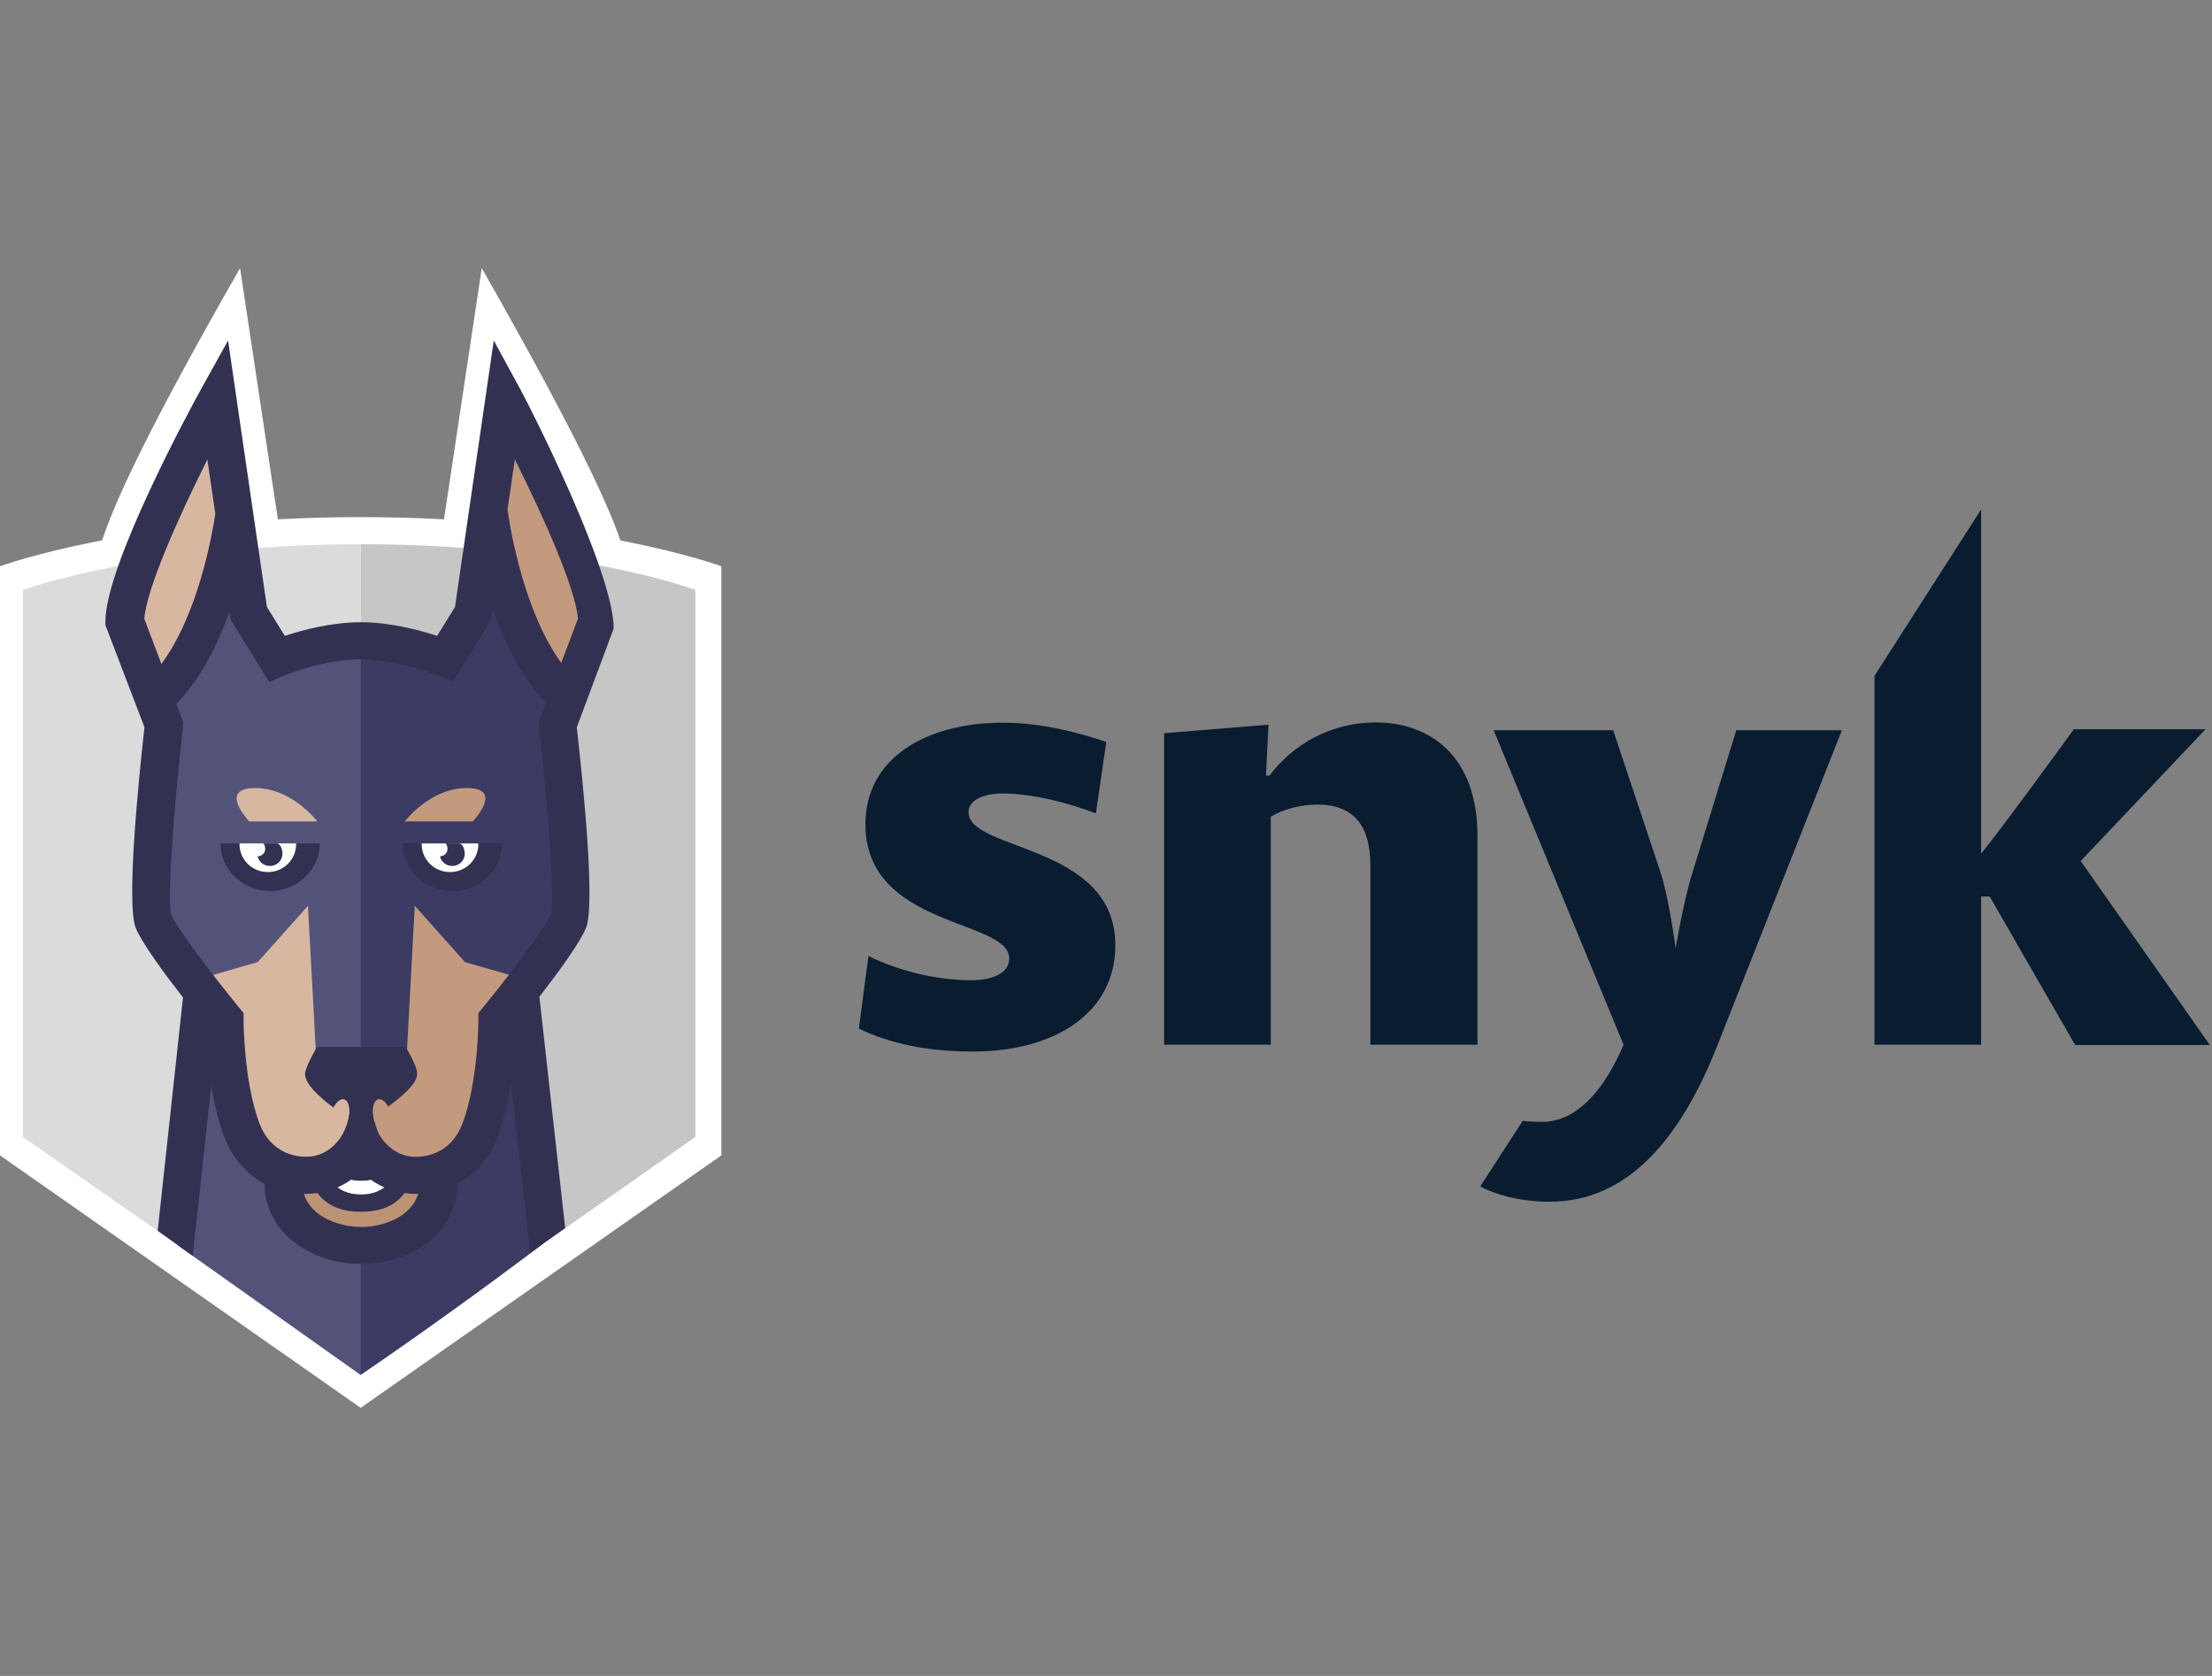
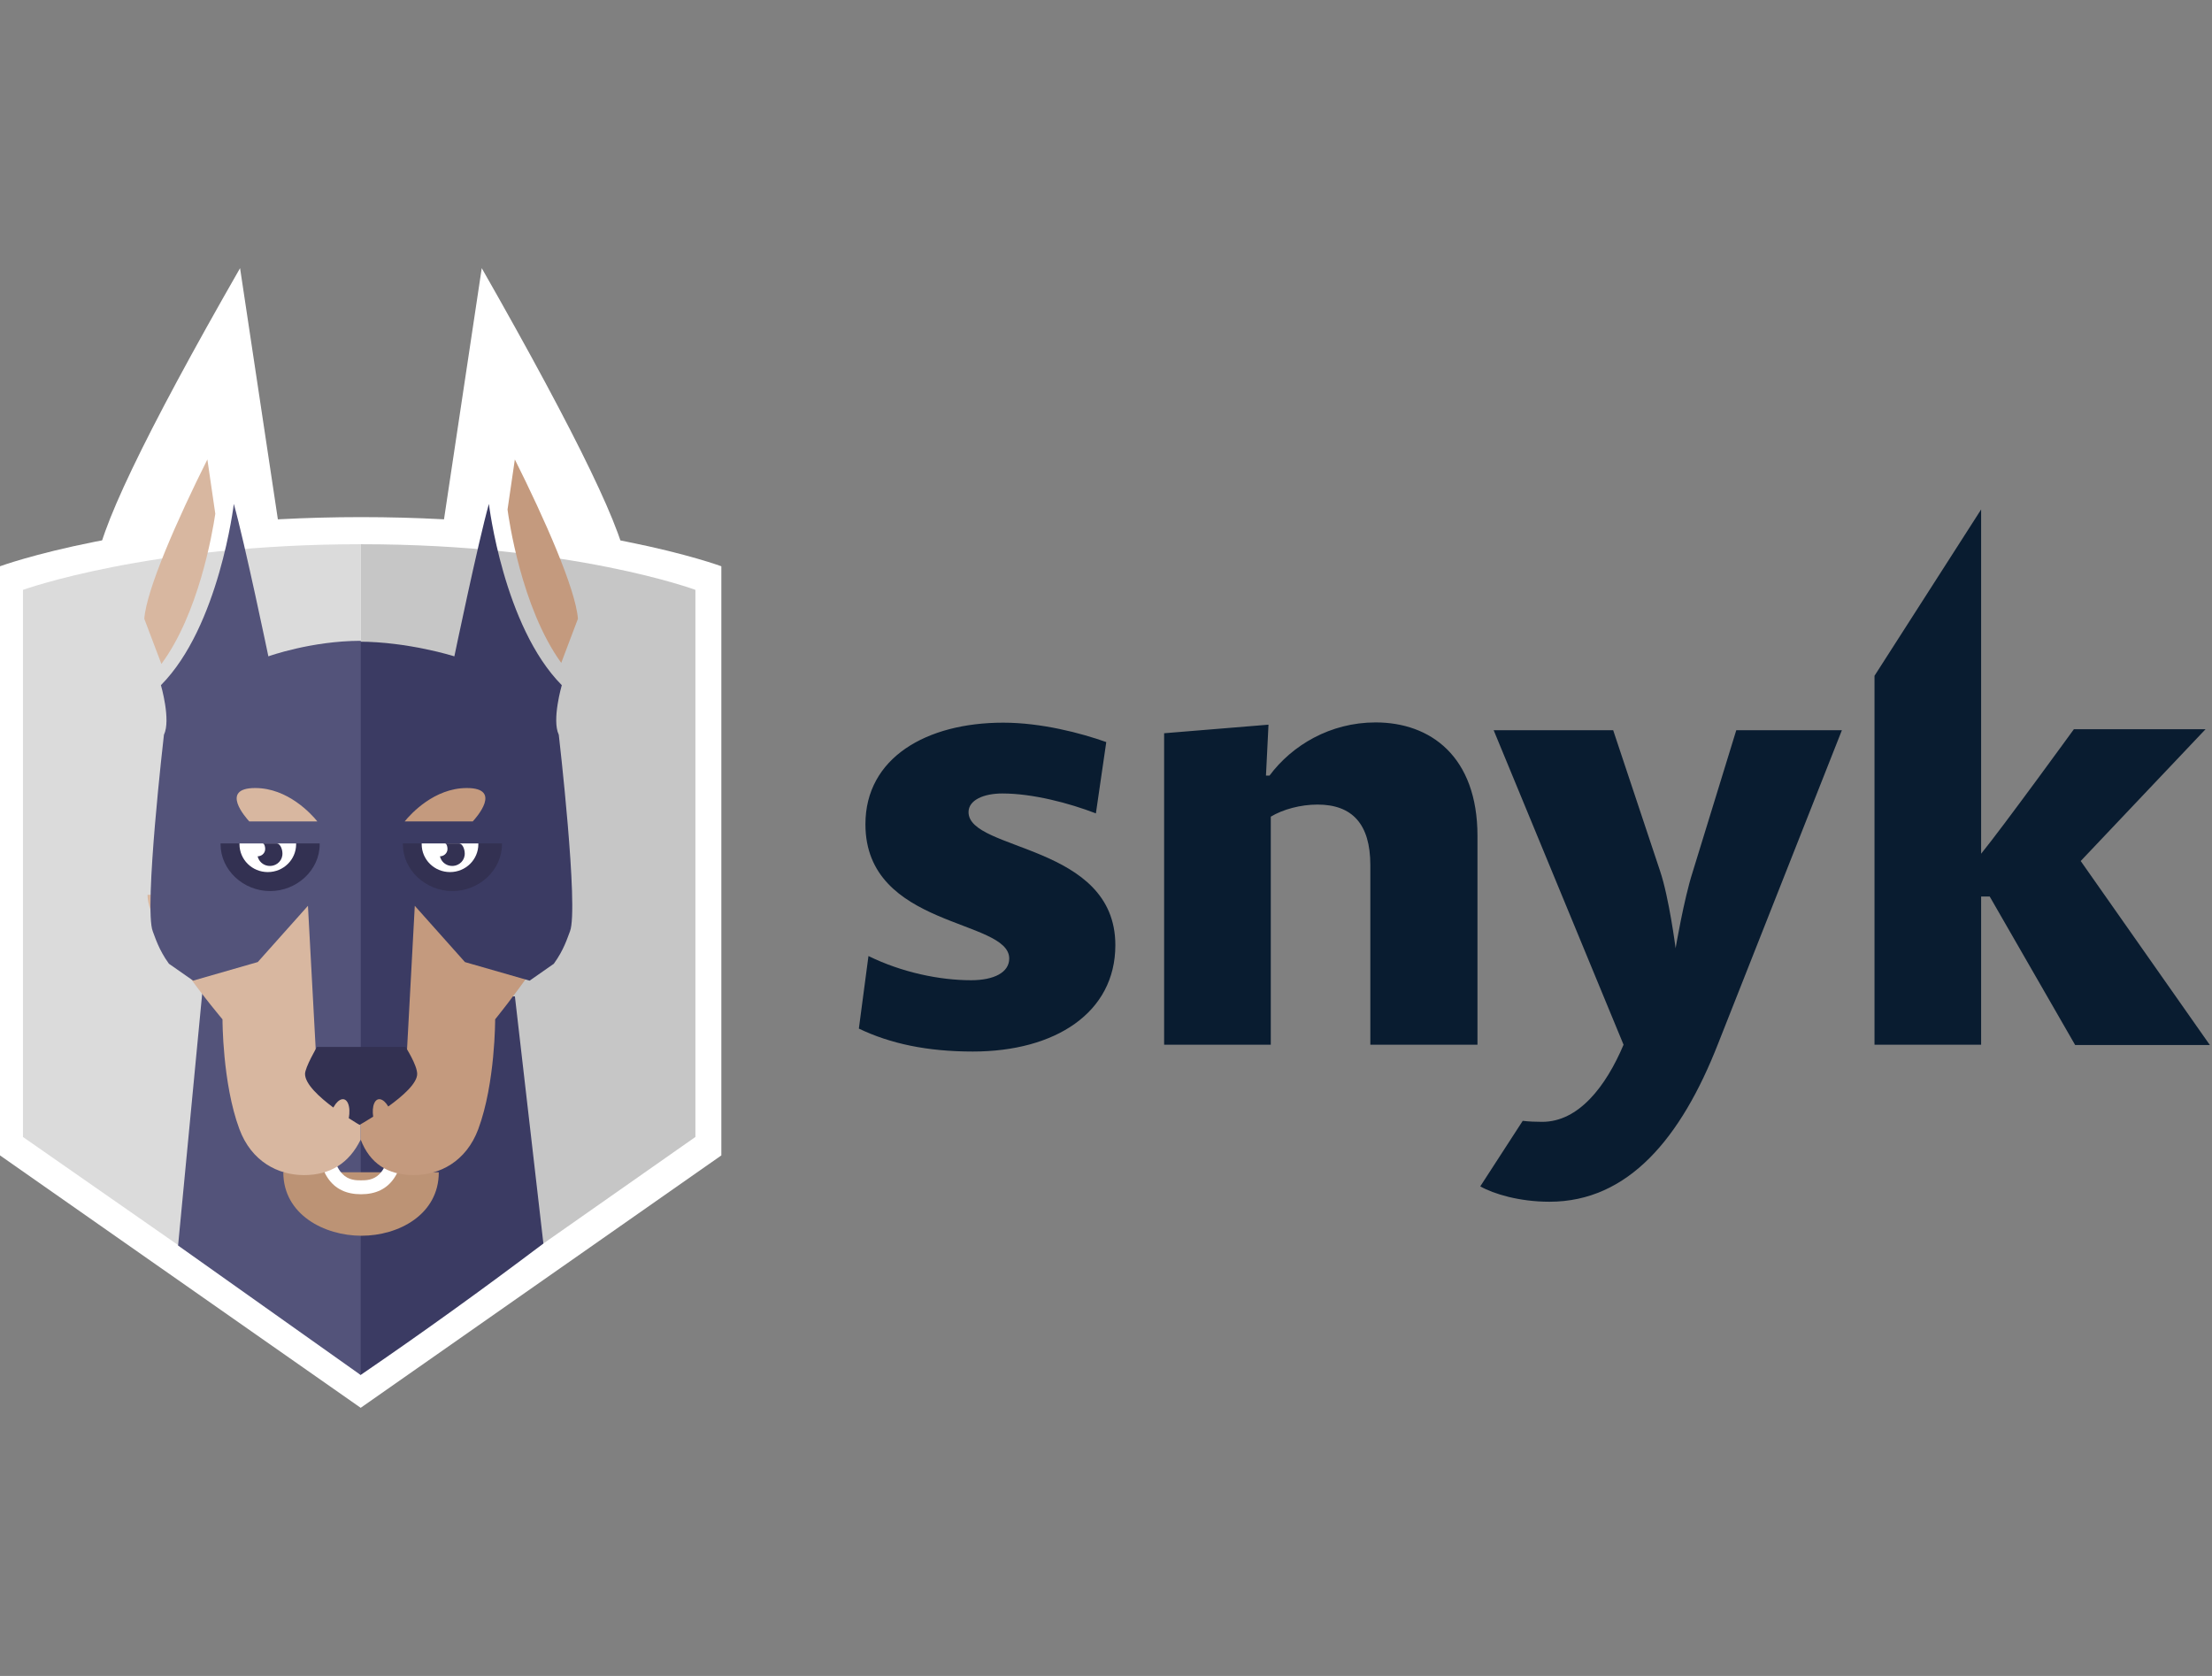
<svg xmlns="http://www.w3.org/2000/svg" width="132" height="100" viewBox="0 0 132 100" fill="none">
  <rect x="0" y="0" width="132" height="100" fill="#808080" stroke="none" />
  <path d="M118.736 53.495H118.223V62.337H111.86V40.323L118.223 30.398V50.939C119.49 49.39 123.758 43.511 123.758 43.511H131.615L124.165 51.375L131.871 62.352H123.833L118.736 53.495ZM101.002 52.052L103.611 43.571H109.914L102.525 62.277C100.323 67.901 97.171 71.705 92.466 71.705C90.657 71.705 89.134 71.239 88.334 70.788L90.868 66.878C91.245 66.923 91.637 66.938 92.029 66.938C94.201 66.938 95.829 64.833 96.885 62.337L89.134 43.571H96.266L99.056 51.947C99.599 53.54 99.991 56.578 99.991 56.578C99.991 56.578 100.489 53.646 101.002 52.052ZM81.774 51.616C81.774 49.165 80.689 48.007 78.623 48.007C77.612 48.007 76.557 48.292 75.833 48.729V62.337H69.469V43.751L75.697 43.24L75.546 46.278H75.757C77.1 44.473 79.377 43.105 82.091 43.105C85.348 43.105 88.168 45.12 88.168 49.886V62.337H81.774V51.616ZM51.252 61.375L51.825 57.044C53.816 58.021 56.063 58.488 57.948 58.488C59.32 58.488 60.225 58.021 60.225 57.194C60.225 54.819 51.644 55.39 51.644 49.18C51.644 45.21 55.294 43.12 59.863 43.12C62.14 43.12 64.492 43.736 66.016 44.278L65.397 48.533C63.799 47.917 61.627 47.345 59.818 47.345C58.702 47.345 57.797 47.736 57.797 48.458C57.797 50.804 66.558 50.337 66.558 56.397C66.558 60.427 62.969 62.743 58.053 62.743C55.339 62.743 53.137 62.277 51.252 61.375Z" fill="#091C30" />
  <path d="M37.398 33.942H5.742C5.742 31.963 8.604 25.983 14.326 16C14.326 16 15.118 21.265 16.703 31.795L26.374 31.795L28.748 16C34.514 26.115 37.398 32.096 37.398 33.942Z" fill="white" />
  <path d="M21.524 84.001L0 68.94V33.788C0 33.788 7.958 30.855 21.552 30.855C35.146 30.855 43.046 33.788 43.046 33.788V68.94L21.524 84.001Z" fill="white" />
  <path d="M21.52 81.881L1.371 67.841V35.196C1.371 35.196 8.906 32.473 21.52 32.473V81.881Z" fill="#DBDBDB" />
  <path d="M21.553 32.473C21.544 32.473 21.535 32.473 21.525 32.473V81.839H21.526L41.498 67.84V35.196C41.498 35.196 34.167 32.473 21.553 32.473Z" fill="#C6C6C6" />
  <path d="M32.426 74.198L30.727 59.453H21.389C21.389 71.156 21.389 78.642 21.389 81.913L21.523 82.04C25.156 79.558 28.79 76.944 32.426 74.198Z" fill="#3B3B63" />
  <path d="M10.627 74.318L21.524 82.044L21.529 59.008H12.092L10.627 74.318Z" fill="#53537A" />
  <path d="M26.185 69.945C26.185 72.478 23.778 73.734 21.57 73.734C19.362 73.734 16.906 72.478 16.906 69.945" fill="#BC9375" />
  <path d="M21.543 71.258C19.77 71.258 18.908 69.98 18.908 67.352H19.753C19.753 70.428 20.962 70.428 21.543 70.428C22.124 70.428 23.332 70.428 23.332 67.352H24.177C24.177 69.98 23.315 71.258 21.543 71.258Z" fill="white" />
  <path d="M21.525 68.001C22.071 69.411 23.125 70.115 24.688 70.115C26.218 70.115 27.815 69.324 28.543 67.367C29.558 64.631 29.548 60.821 29.548 60.821C29.548 60.821 34.062 55.268 34.062 53.391C34.062 53.391 29.883 53.391 21.525 53.391V68.001Z" fill="#C49A7E" />
  <path d="M8.803 53.391C8.803 55.565 13.278 60.821 13.278 60.821C13.278 60.821 13.267 64.629 14.284 67.367C15.009 69.322 16.608 70.115 18.138 70.115C19.701 70.115 20.829 69.411 21.521 68.001V53.391H8.803Z" fill="#D8B7A0" />
  <path d="M33.525 40.883C30.046 37.377 29.175 30.066 29.175 30.066C28.526 32.37 27.114 39.162 27.114 39.162C27.114 39.162 24.371 38.291 21.416 38.286C21.32 38.286 21.32 47.438 21.416 65.74L24.229 63.743L24.752 54.048L27.747 57.406L31.605 58.514C31.605 58.514 33.048 57.502 33.048 57.506C33.661 56.662 33.864 55.944 34.013 55.571C34.548 54.215 33.345 43.841 33.345 43.841C32.918 42.962 33.525 40.883 33.525 40.883Z" fill="#3B3B63" />
  <path d="M16.015 39.162C16.015 39.162 14.602 32.37 13.953 30.066C13.953 30.066 13.083 37.377 9.603 40.883C9.603 40.883 10.21 42.962 9.783 43.841C9.783 43.841 8.58 54.215 9.116 55.569C9.264 55.943 9.469 56.661 10.081 57.504C10.081 57.5 11.525 58.512 11.525 58.512L15.382 57.404L18.377 54.047L18.901 63.742L21.53 65.686V38.235C18.565 38.24 16.015 39.162 16.015 39.162Z" fill="#53537A" />
-   <path d="M31.081 23.285C31.659 24.342 36.622 34.117 36.622 37.502L34.42 43.394C34.793 46.718 35.533 53.942 34.974 55.353C34.629 56.226 33.313 58.022 32.188 59.476L33.727 73.278L31.646 74.749L30.49 64.665C30.331 65.689 30.092 66.781 29.727 67.763C29.245 69.061 28.394 70.045 27.305 70.628C27.241 73.742 24.319 75.421 21.566 75.421C18.79 75.421 15.844 73.743 15.779 70.631C14.688 70.047 13.835 69.063 13.352 67.763C13.003 66.819 12.767 65.775 12.607 64.786L11.501 74.935L9.409 73.439L10.92 59.519C9.785 58.058 8.444 56.235 8.096 55.353C7.536 53.941 8.248 46.718 8.621 43.393L6.289 37.295V37.096C6.289 33.711 11.382 24.342 11.96 23.285L13.61 20.316C14.614 27.194 15.116 30.636 15.115 30.642L15.928 36.215L16.996 37.941C18.023 37.601 19.766 37.128 21.531 37.128C23.298 37.128 25.053 37.602 26.084 37.942L27.152 36.215L29.466 20.316L31.081 23.285ZM21.566 73.209C22.785 73.209 24.52 72.667 24.953 71.232C24.907 71.233 24.862 71.237 24.815 71.237C24.578 71.237 24.357 71.215 24.141 71.186C23.513 72.045 22.534 72.306 21.542 72.306C20.552 72.306 19.574 72.043 18.947 71.185C18.73 71.216 18.506 71.237 18.267 71.237C18.222 71.237 18.178 71.233 18.133 71.232C18.57 72.667 20.329 73.209 21.566 73.209ZM20.139 70.85C20.517 71.128 20.984 71.283 21.543 71.283C22.098 71.283 22.563 71.127 22.941 70.85C22.64 70.718 22.367 70.562 22.127 70.391C21.91 70.454 21.702 70.453 21.542 70.453C21.38 70.453 21.17 70.453 20.951 70.389C20.712 70.562 20.44 70.718 20.139 70.85ZM28.797 60.143C30.294 58.317 32.548 55.376 32.875 54.552C33.121 53.705 32.701 48.086 32.166 43.377L32.137 43.115L32.579 41.946C31.122 40.421 30.106 38.331 29.412 36.357L29.322 36.977L27.022 40.689L26.124 40.313C26.102 40.304 23.758 39.34 21.532 39.34C19.293 39.34 16.986 40.303 16.963 40.313L16.064 40.692L13.762 36.978L13.694 36.502C12.992 38.457 11.975 40.51 10.525 42.002L10.947 43.116L10.918 43.378C10.383 48.086 9.963 53.705 10.217 54.574C10.536 55.377 12.79 58.318 14.286 60.143L14.536 60.448L14.534 60.839C14.534 60.876 14.539 64.489 15.472 67.003C16.15 68.826 17.653 69.021 18.269 69.021C19.817 69.021 20.472 67.626 20.499 67.567C20.862 66.866 21.043 65.714 21.043 64.112H21.979C21.979 65.399 22.174 66.553 22.564 67.574C22.588 67.625 23.26 69.025 24.815 69.025C25.43 69.025 26.934 68.828 27.611 67.004C28.547 64.481 28.549 60.876 28.549 60.84L28.547 60.45L28.797 60.143Z" fill="#333152" />
  <path d="M28.548 50.324H25.168H24.041V50.371C24.041 51.916 25.402 53.168 26.998 53.168C28.595 53.168 29.956 51.916 29.956 50.371V50.324H28.548Z" fill="#333152" />
  <path d="M25.164 50.324V50.371C25.164 51.29 25.918 52.035 26.855 52.035C27.791 52.035 28.545 51.29 28.545 50.371V50.324H25.164Z" fill="white" />
  <path d="M26.59 50.324C26.582 50.324 26.575 50.328 26.568 50.329C26.666 50.35 26.721 50.568 26.7 50.714C26.668 50.936 26.475 51.091 26.254 51.094C26.318 51.385 26.56 51.619 26.881 51.663C27.29 51.72 27.669 51.444 27.727 51.042C27.769 50.746 27.624 50.324 27.382 50.324H26.59Z" fill="#333152" />
  <path d="M17.669 50.324H14.289H13.162V50.371C13.162 51.916 14.523 53.168 16.119 53.168C17.716 53.168 19.078 51.916 19.078 50.371V50.324H17.669Z" fill="#333152" />
  <path d="M14.291 50.324V50.371C14.291 51.29 15.045 52.035 15.981 52.035C16.918 52.035 17.671 51.29 17.671 50.371V50.324H14.291Z" fill="white" />
  <path d="M16.503 50.324H15.711C15.704 50.324 15.696 50.328 15.69 50.329C15.788 50.35 15.842 50.568 15.821 50.714C15.79 50.936 15.598 51.091 15.375 51.094C15.44 51.385 15.682 51.619 16.002 51.663C16.411 51.72 16.791 51.444 16.848 51.042C16.89 50.746 16.746 50.324 16.503 50.324Z" fill="#333152" />
  <path d="M28.21 49.013C28.399 48.809 30.006 47.02 27.857 47.02C25.916 47.02 24.519 48.557 24.148 49.013H28.21Z" fill="#C49A7E" />
  <path d="M18.939 49.013C18.569 48.557 17.172 47.02 15.23 47.02C13.082 47.02 14.688 48.809 14.877 49.013H18.939Z" fill="#D8B7A0" />
  <path d="M8.611 36.922C8.739 35.166 10.6 30.959 12.375 27.414L12.848 30.656C12.667 31.868 11.843 36.621 9.631 39.617L8.611 36.922Z" fill="#D8B7A0" />
  <path d="M30.287 30.403L30.723 27.414C32.498 30.959 34.359 35.166 34.487 36.922L33.492 39.553C31.102 36.255 30.352 30.893 30.287 30.403Z" fill="#C49A7E" />
  <path d="M19.892 66.085C19.058 65.464 18.203 64.681 18.203 64.08C18.203 63.685 18.914 62.469 18.914 62.469H24.201C24.201 62.469 24.895 63.547 24.895 64.08C24.895 64.64 24.032 65.401 23.17 66.022C22.877 65.527 22.504 65.441 22.332 65.831C22.243 66.034 22.226 66.325 22.269 66.63C21.8 66.927 21.457 67.119 21.457 67.119C21.457 67.119 21.193 66.967 20.814 66.723C20.875 66.385 20.863 66.054 20.765 65.831C20.591 65.436 20.211 65.529 19.916 66.043C19.907 66.057 19.899 66.071 19.892 66.085Z" fill="#333152" />
</svg>